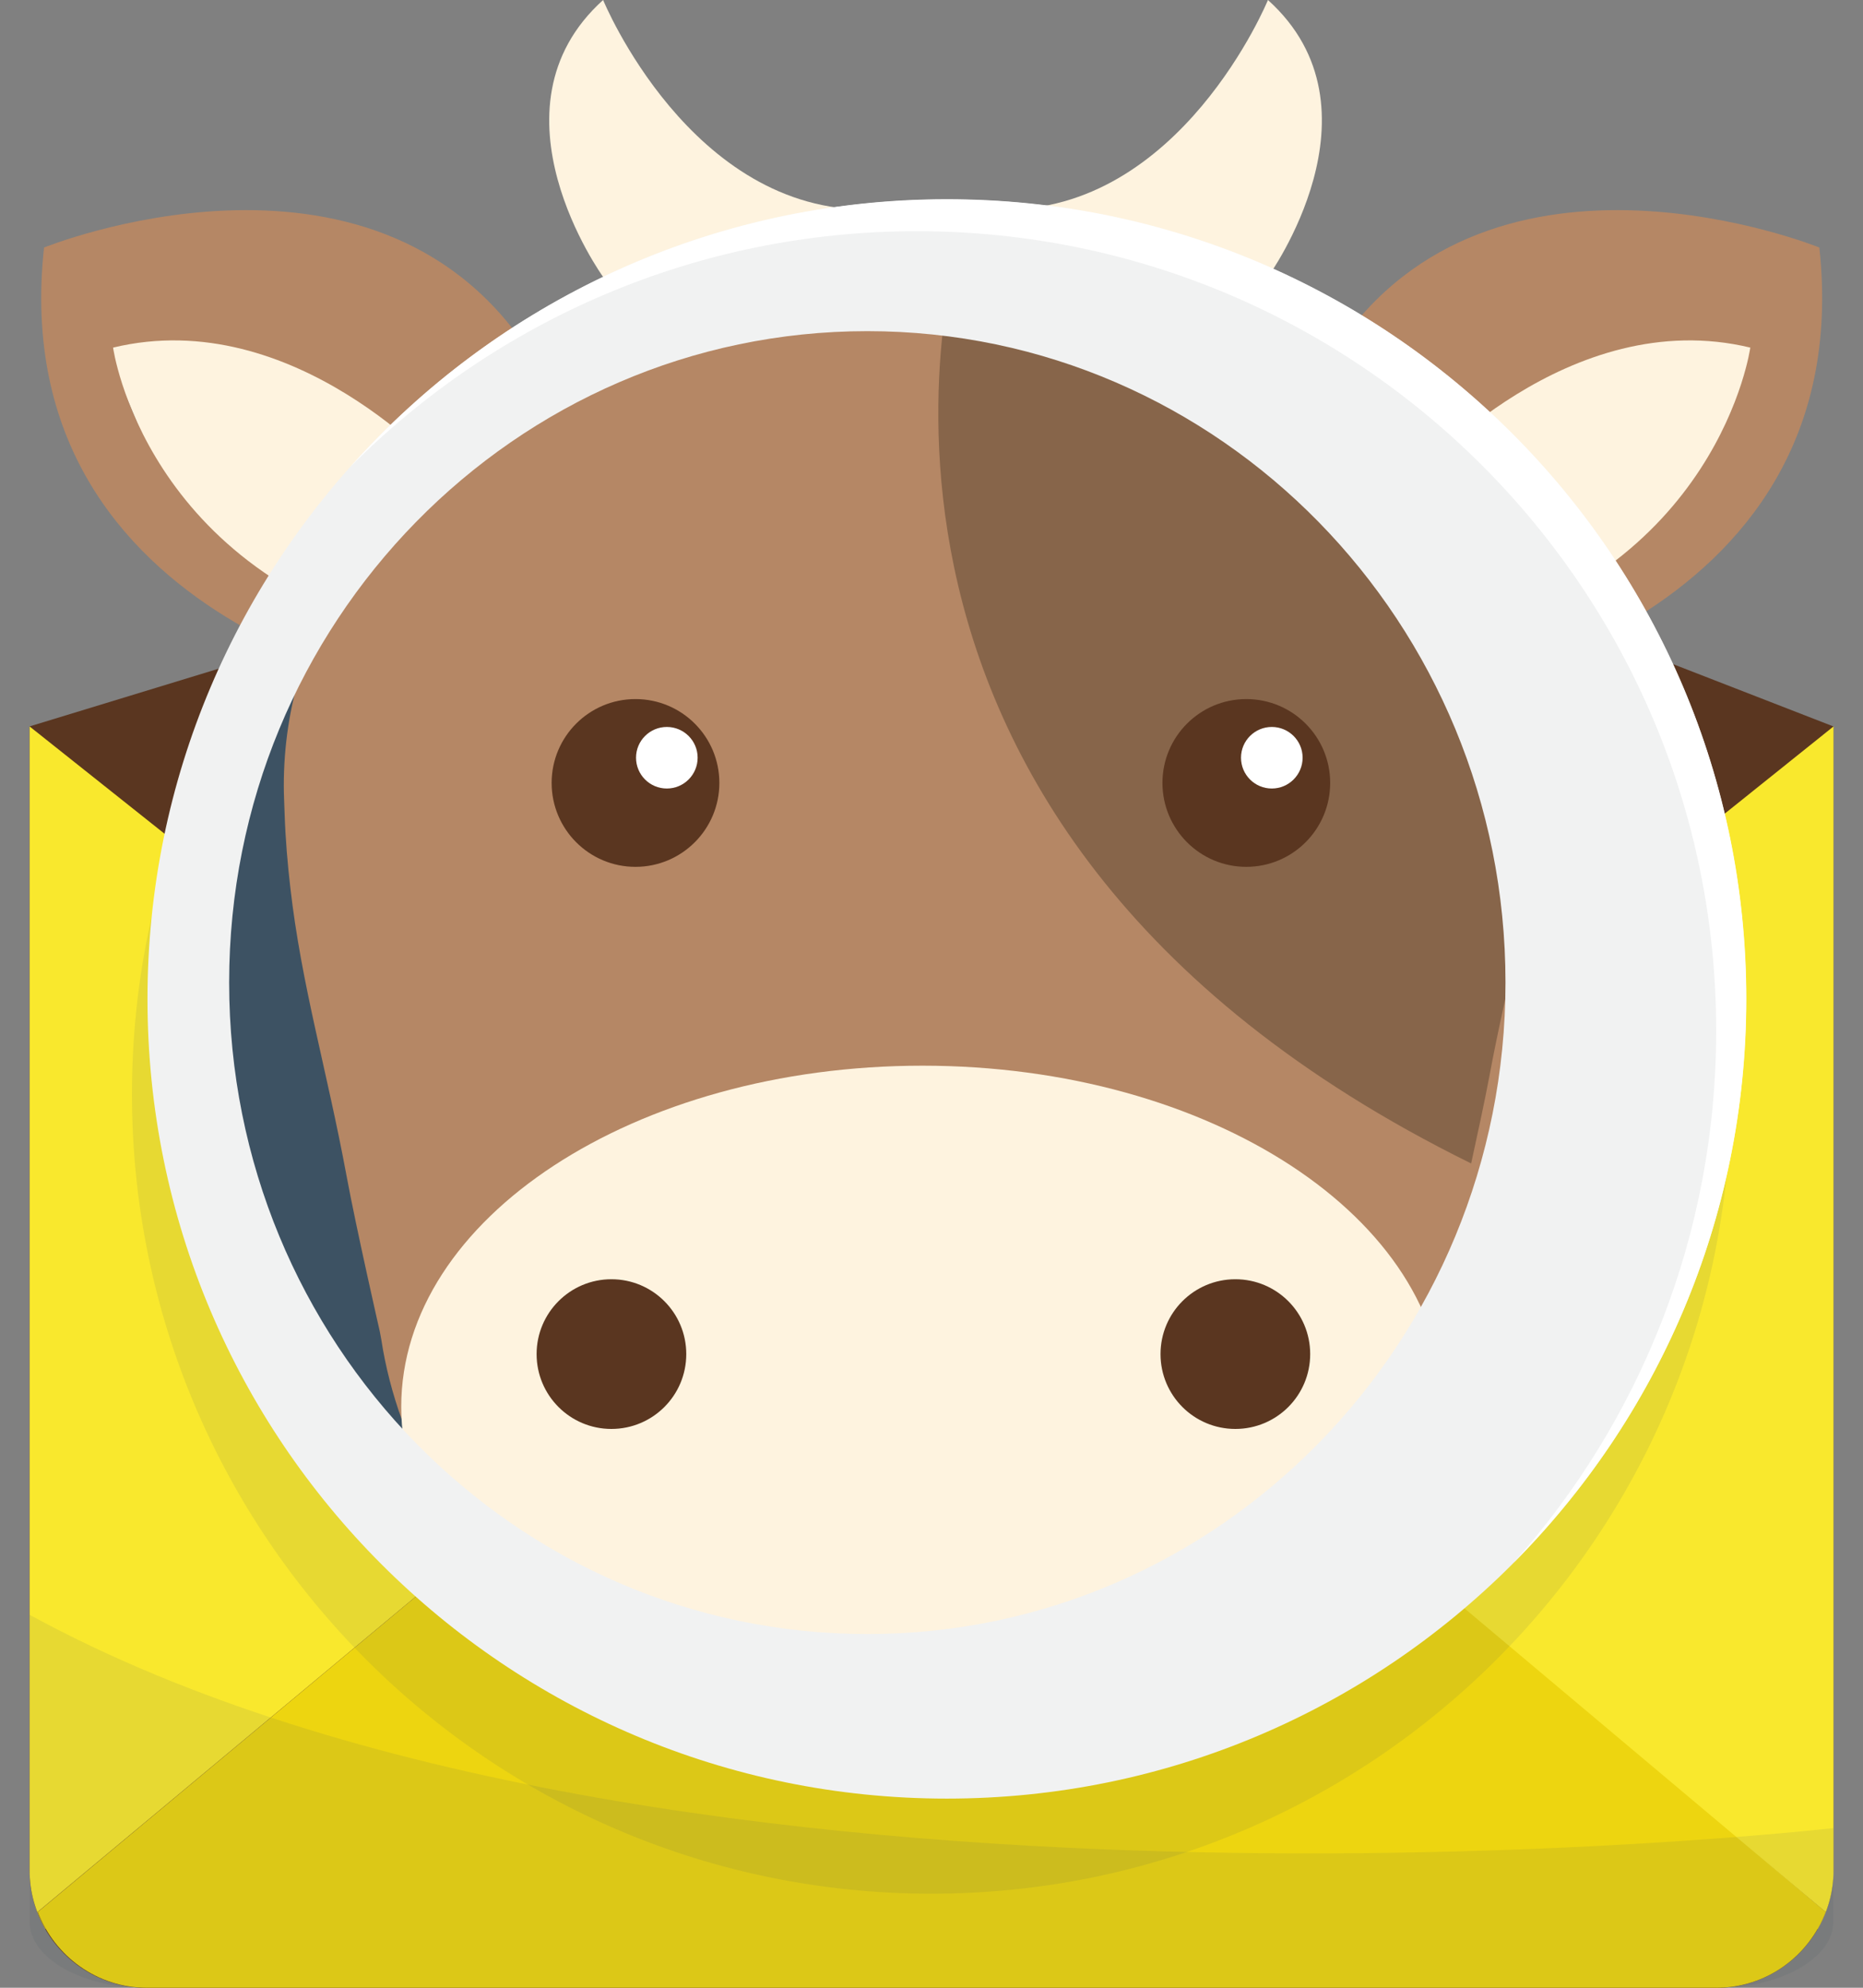
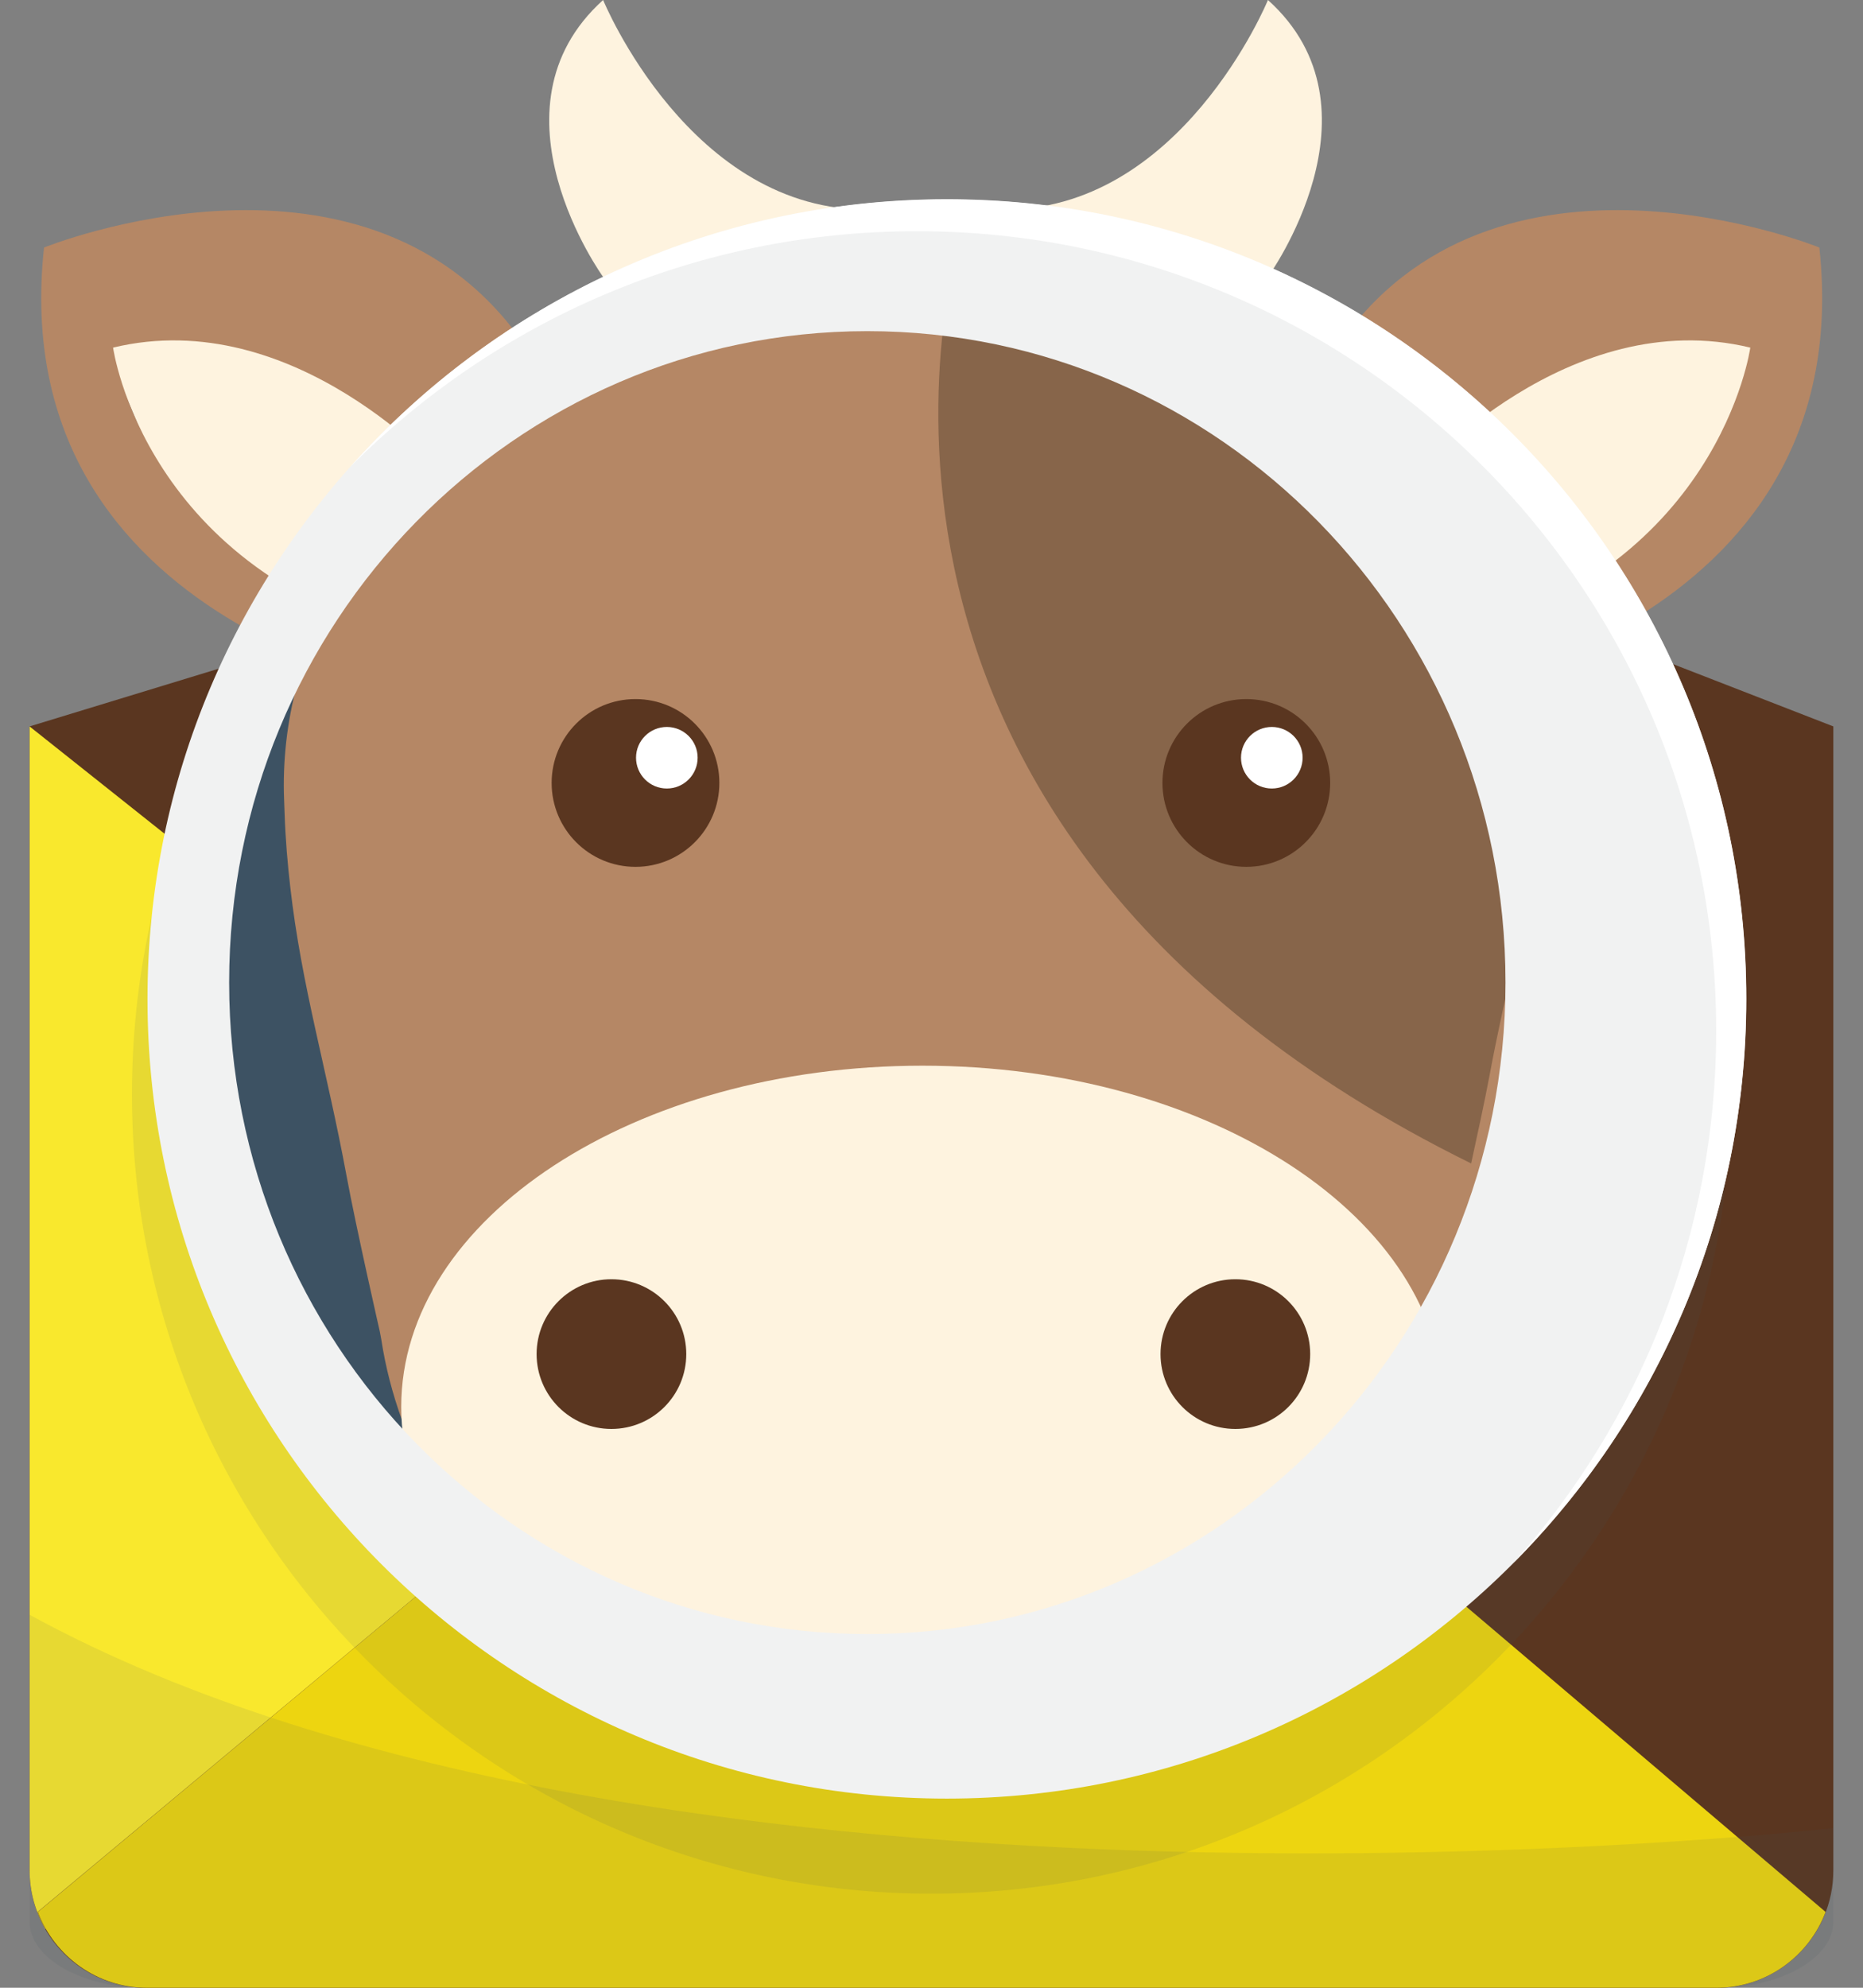
<svg xmlns="http://www.w3.org/2000/svg" width="30" height="32" viewBox="0 0 30 32" fill="none">
  <rect x="0" y="0" width="30" height="32" fill="#808080" stroke="none" />
  <g clip-path="url(#clip0_33066_10602)">
    <path d="M26.389 10.477L29.522 11.694V30.113C29.522 31.157 28.676 32.003 27.633 32.003H2.365C1.322 32.003 0.477 31.157 0.477 30.113V11.694L3.609 10.738" fill="#5A3620" />
    <path d="M12.321 21.012L0.609 30.78C0.878 31.491 1.562 32.001 2.37 32.001H27.638C28.445 32.001 29.13 31.491 29.398 30.78L17.899 21.012H12.321Z" fill="#FEE70F" fill-opacity="0.895" />
-     <path d="M17.836 21.062L29.397 30.78C29.362 30.874 29.318 30.965 29.268 31.051L29.271 31.055C29.432 30.777 29.525 30.456 29.525 30.112V11.695L17.836 21.062Z" fill="#F9E82D" />
    <path d="M0.605 30.78L12.261 21.062L0.477 11.695V30.112C0.477 30.456 0.57 30.777 0.73 31.055L0.734 31.051C0.684 30.965 0.64 30.874 0.605 30.78Z" fill="#F9E82D" />
    <path opacity="0.1" d="M14.997 4.742C7.888 4.742 2.125 10.505 2.125 17.614C2.125 24.723 7.888 30.486 14.997 30.486C22.106 30.486 27.869 24.723 27.869 17.614C27.869 10.505 22.106 4.742 14.997 4.742ZM13.717 27.837C8.041 27.837 3.44 23.142 3.44 17.349C3.44 11.557 8.041 6.862 13.717 6.862C19.392 6.862 23.993 11.557 23.993 17.349C23.993 23.142 19.392 27.837 13.717 27.837Z" fill="#3D5263" />
    <path d="M5.064 9.691L3.148 14.807L4.572 21.799L7.35 24.612" fill="#3D5263" />
    <path d="M1.547 5.23L3.18 9.113L5.357 10.166L8.591 6.079" fill="#FEF3DF" />
    <path d="M7.152 7.627C7.152 7.627 4.745 4.891 1.821 5.596C1.821 5.596 2.32 9.249 6.783 10.309L7.063 11.222C7.063 11.222 0.038 10.185 0.709 3.985C0.709 3.985 5.957 1.856 8.482 5.603" fill="#B58765" />
    <path d="M28.466 5.23L26.833 9.113L24.656 10.166L21.422 6.079" fill="#FEF3DF" />
    <path d="M22.854 7.627C22.854 7.627 25.261 4.891 28.185 5.596C28.185 5.596 27.686 9.249 23.223 10.309L22.943 11.222C22.943 11.222 29.968 10.185 29.297 3.985C29.297 3.985 24.05 1.856 21.523 5.603" fill="#B58765" />
    <path d="M8.86 26.242H14.85L16.607 4.312C10.631 4.312 4.57 7.526 4.57 12.648C4.57 12.804 4.579 12.947 4.583 13.095C4.597 13.516 4.631 13.907 4.675 14.287C4.856 15.874 5.259 17.197 5.581 18.932C5.736 19.771 6.116 21.435 6.116 21.435C6.122 21.479 6.134 21.521 6.14 21.565C6.412 23.336 7.407 24.994 8.86 26.242Z" fill="#B58765" />
    <path d="M14.789 3.375V26.243H20.779C22.232 24.994 23.227 23.337 23.499 21.565C23.505 21.522 23.517 21.479 23.523 21.436C23.523 21.436 23.903 19.771 24.058 18.933C24.381 17.198 24.784 15.874 24.965 14.288C25.008 13.908 25.042 13.517 25.055 13.096C25.06 12.947 25.069 12.805 25.069 12.649C25.069 7.527 20.765 3.375 14.789 3.375Z" fill="#B58765" />
    <path d="M23.246 22.648C23.246 25.68 19.489 28.139 14.854 28.139C10.218 28.139 6.461 25.68 6.461 22.648C6.461 19.615 10.218 17.156 14.854 17.156C19.489 17.156 23.246 19.615 23.246 22.648Z" fill="#FEF3DF" />
    <path d="M11.051 21.799C11.051 22.465 10.512 23.004 9.845 23.004C9.181 23.004 8.641 22.465 8.641 21.799C8.641 21.133 9.181 20.594 9.845 20.594C10.511 20.594 11.051 21.133 11.051 21.799Z" fill="#5A3620" />
    <path d="M21.098 21.799C21.098 22.465 20.559 23.004 19.893 23.004C19.227 23.004 18.688 22.465 18.688 21.799C18.688 21.133 19.227 20.594 19.893 20.594C20.559 20.594 21.098 21.133 21.098 21.799Z" fill="#5A3620" />
    <path d="M24.776 13.261C24.814 12.927 24.844 12.585 24.856 12.216C24.86 12.086 24.867 11.961 24.867 11.824C24.867 7.457 21.295 3.896 16.276 3.711L15.491 3.711C15.491 3.711 15.491 3.711 15.491 3.711C15.49 3.713 12.425 13.179 23.69 18.73C23.791 18.268 23.913 17.704 23.983 17.329C24.265 15.809 24.618 14.65 24.776 13.261Z" fill="#87654A" />
    <path d="M21.42 12.604C21.42 13.35 20.815 13.955 20.069 13.955C19.324 13.955 18.719 13.35 18.719 12.604C18.719 11.858 19.324 11.254 20.069 11.254C20.815 11.254 21.42 11.858 21.42 12.604Z" fill="#5A3620" />
    <path d="M11.584 12.604C11.584 13.35 10.979 13.955 10.233 13.955C9.487 13.955 8.883 13.35 8.883 12.604C8.883 11.858 9.487 11.254 10.233 11.254C10.979 11.254 11.584 11.858 11.584 12.604Z" fill="#5A3620" />
    <path d="M11.234 12.198C11.234 12.472 11.012 12.694 10.738 12.694C10.464 12.694 10.242 12.472 10.242 12.198C10.242 11.925 10.464 11.703 10.738 11.703C11.012 11.703 11.234 11.925 11.234 12.198Z" fill="white" />
    <path d="M20.976 12.198C20.976 12.472 20.754 12.694 20.48 12.694C20.206 12.694 19.984 12.472 19.984 12.198C19.984 11.925 20.206 11.703 20.48 11.703C20.754 11.703 20.976 11.925 20.976 12.198Z" fill="white" />
    <path d="M9.712 4.458C9.712 4.458 7.759 1.76 9.712 0C9.712 0 11.117 3.428 14.02 3.373" fill="#FEF3DF" />
    <path d="M20.418 4.458C20.418 4.458 22.371 1.76 20.418 0C20.418 0 19.013 3.428 16.109 3.373" fill="#FEF3DF" />
    <path d="M15.247 3.211C8.138 3.211 2.375 8.974 2.375 16.083C2.375 23.192 8.138 28.955 15.247 28.955C22.356 28.955 28.119 23.192 28.119 16.083C28.119 8.974 22.356 3.211 15.247 3.211ZM13.967 26.306C8.291 26.306 3.69 21.61 3.69 15.818C3.69 10.026 8.291 5.331 13.967 5.331C19.642 5.331 24.243 10.026 24.243 15.818C24.243 21.61 19.642 26.306 13.967 26.306Z" fill="#F1F2F2" />
    <path d="M14.764 3.722C21.873 3.722 27.636 9.485 27.636 16.594C27.636 19.883 26.402 22.884 24.373 25.159C26.689 22.831 28.121 19.623 28.121 16.079C28.121 8.97 22.358 3.207 15.249 3.207C11.429 3.207 7.998 4.872 5.641 7.515C7.972 5.172 11.199 3.722 14.764 3.722Z" fill="white" />
    <path opacity="0.1" d="M0.477 25.996V30.937C0.477 31.526 1.32 32.003 2.361 32.003H27.637C28.678 32.003 29.522 31.526 29.522 30.937V29.43C29.522 29.43 10.697 31.58 0.477 25.996Z" fill="#3D5263" />
  </g>
  <defs>
    <clipPath id="clip0_33066_10602">
      <rect width="29.045" height="32" fill="white" transform="translate(0.477)" />
    </clipPath>
  </defs>
</svg>